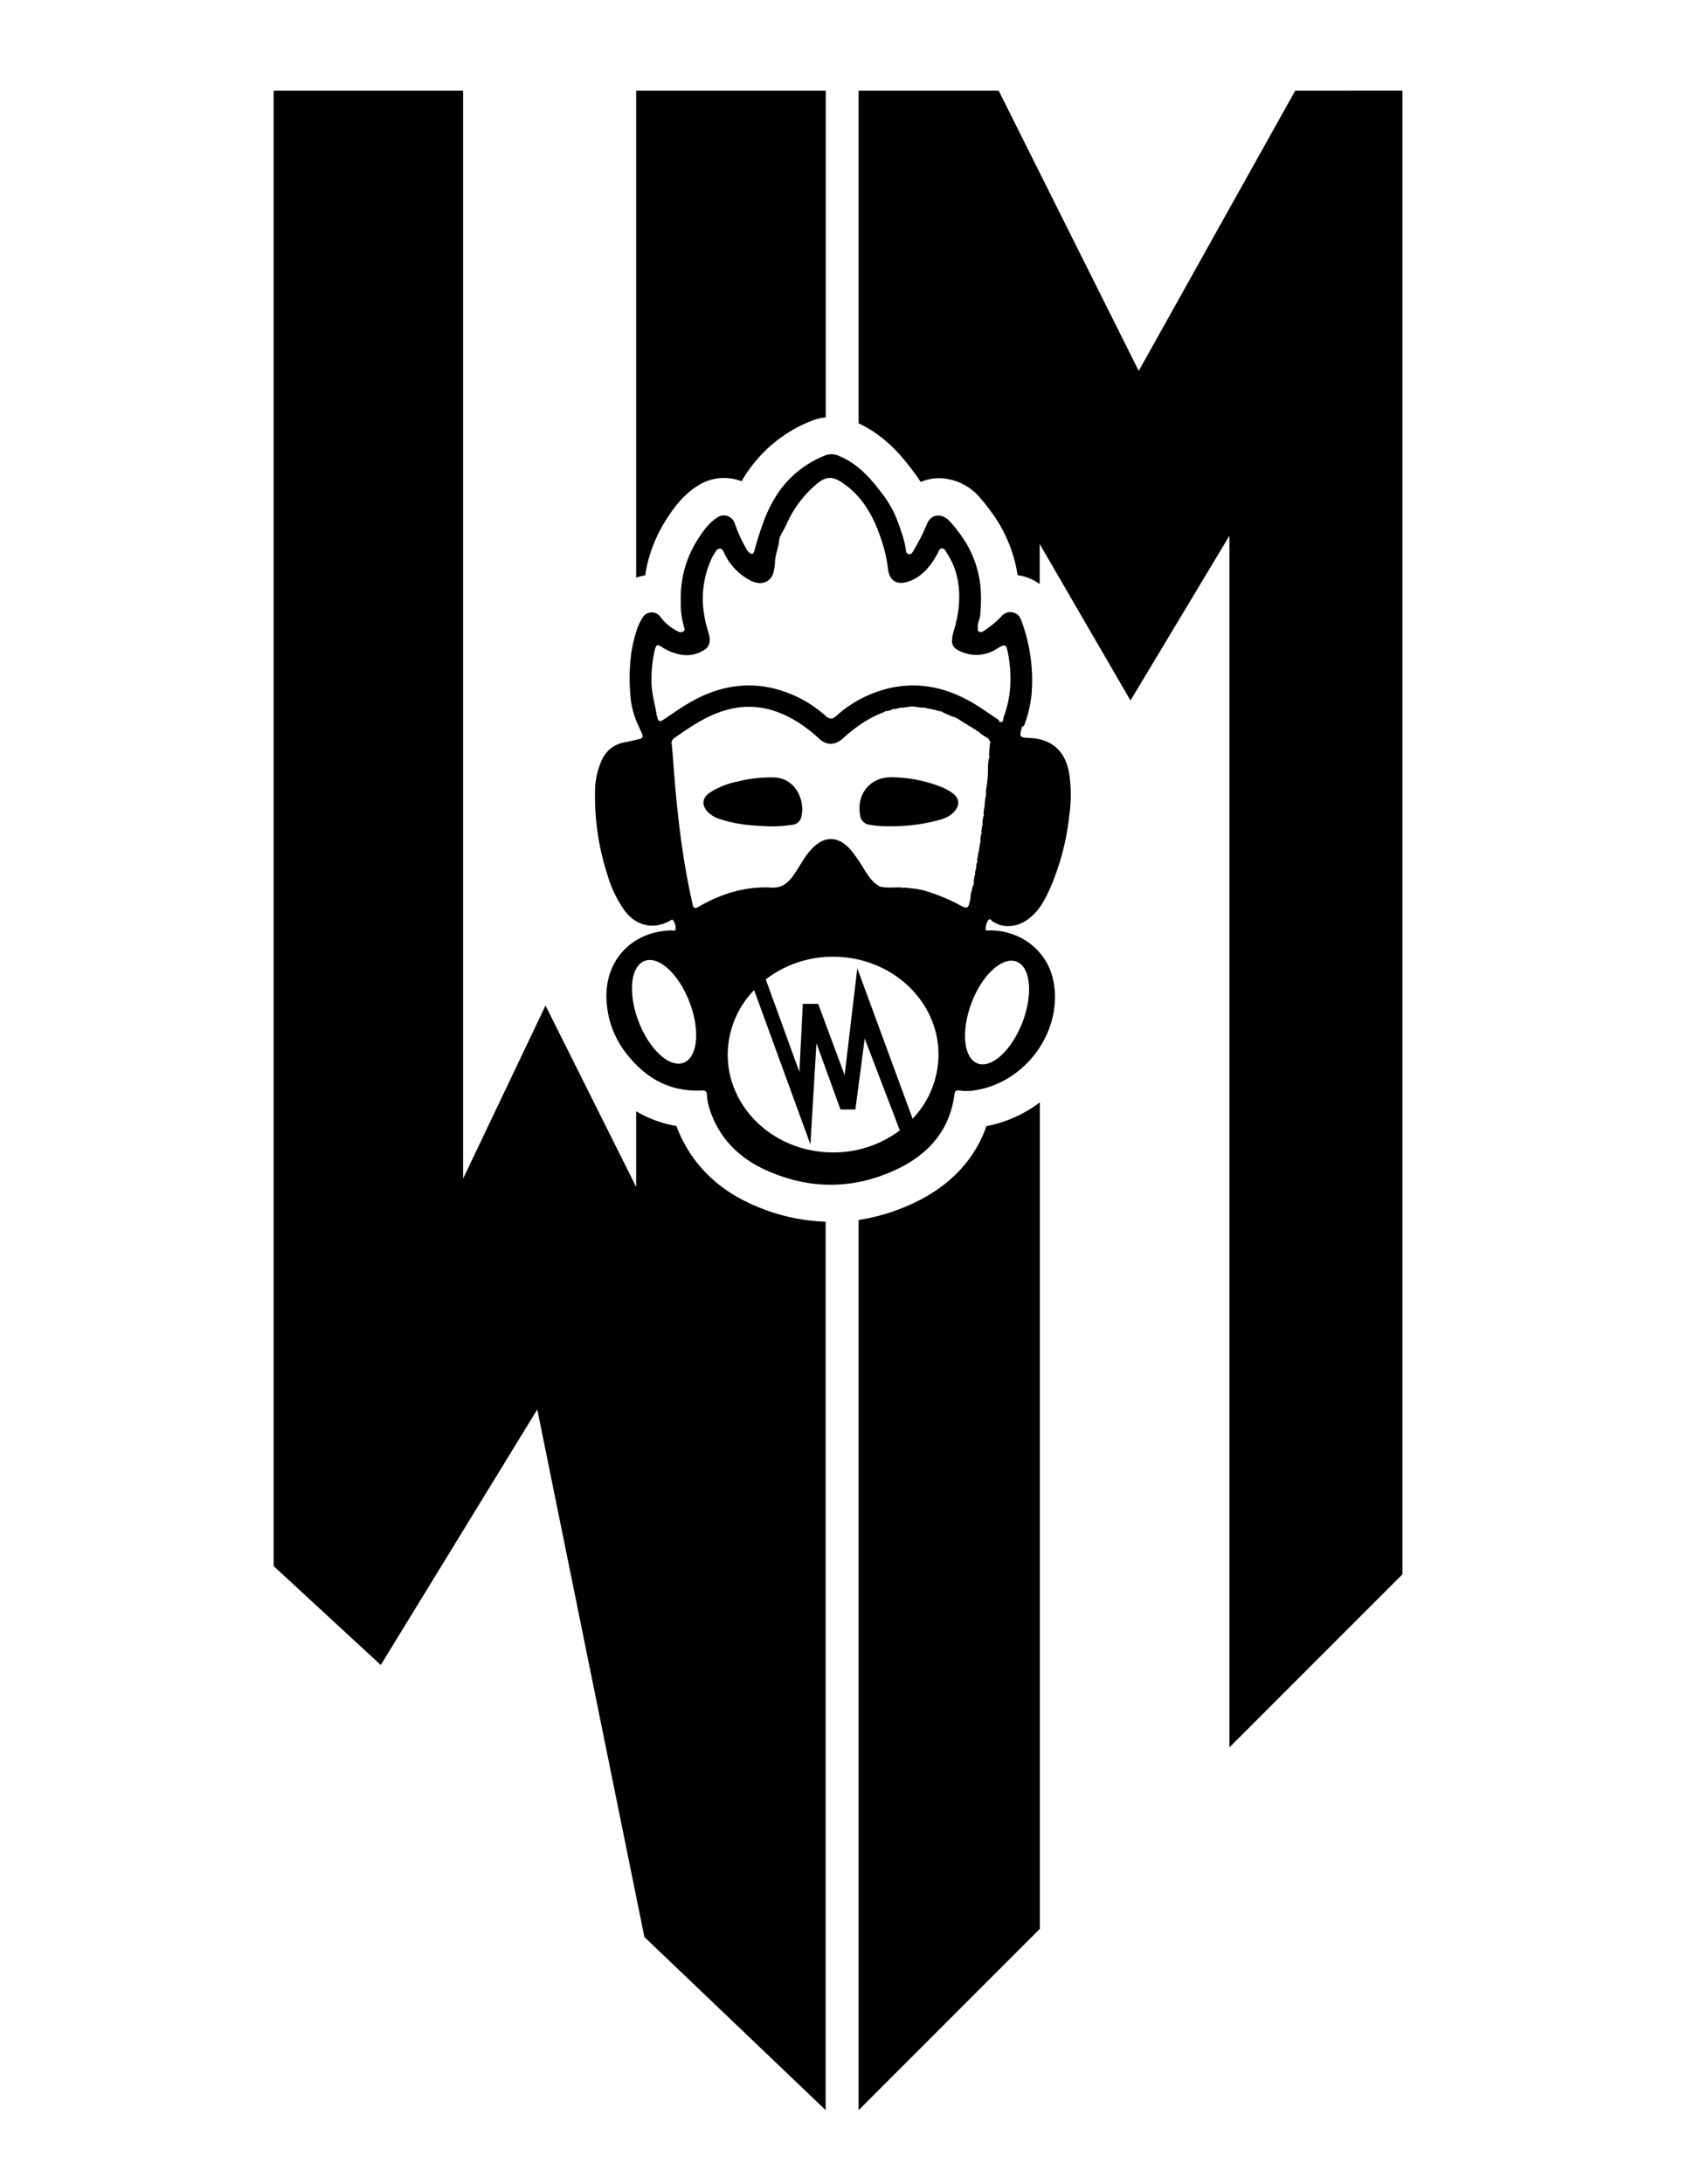
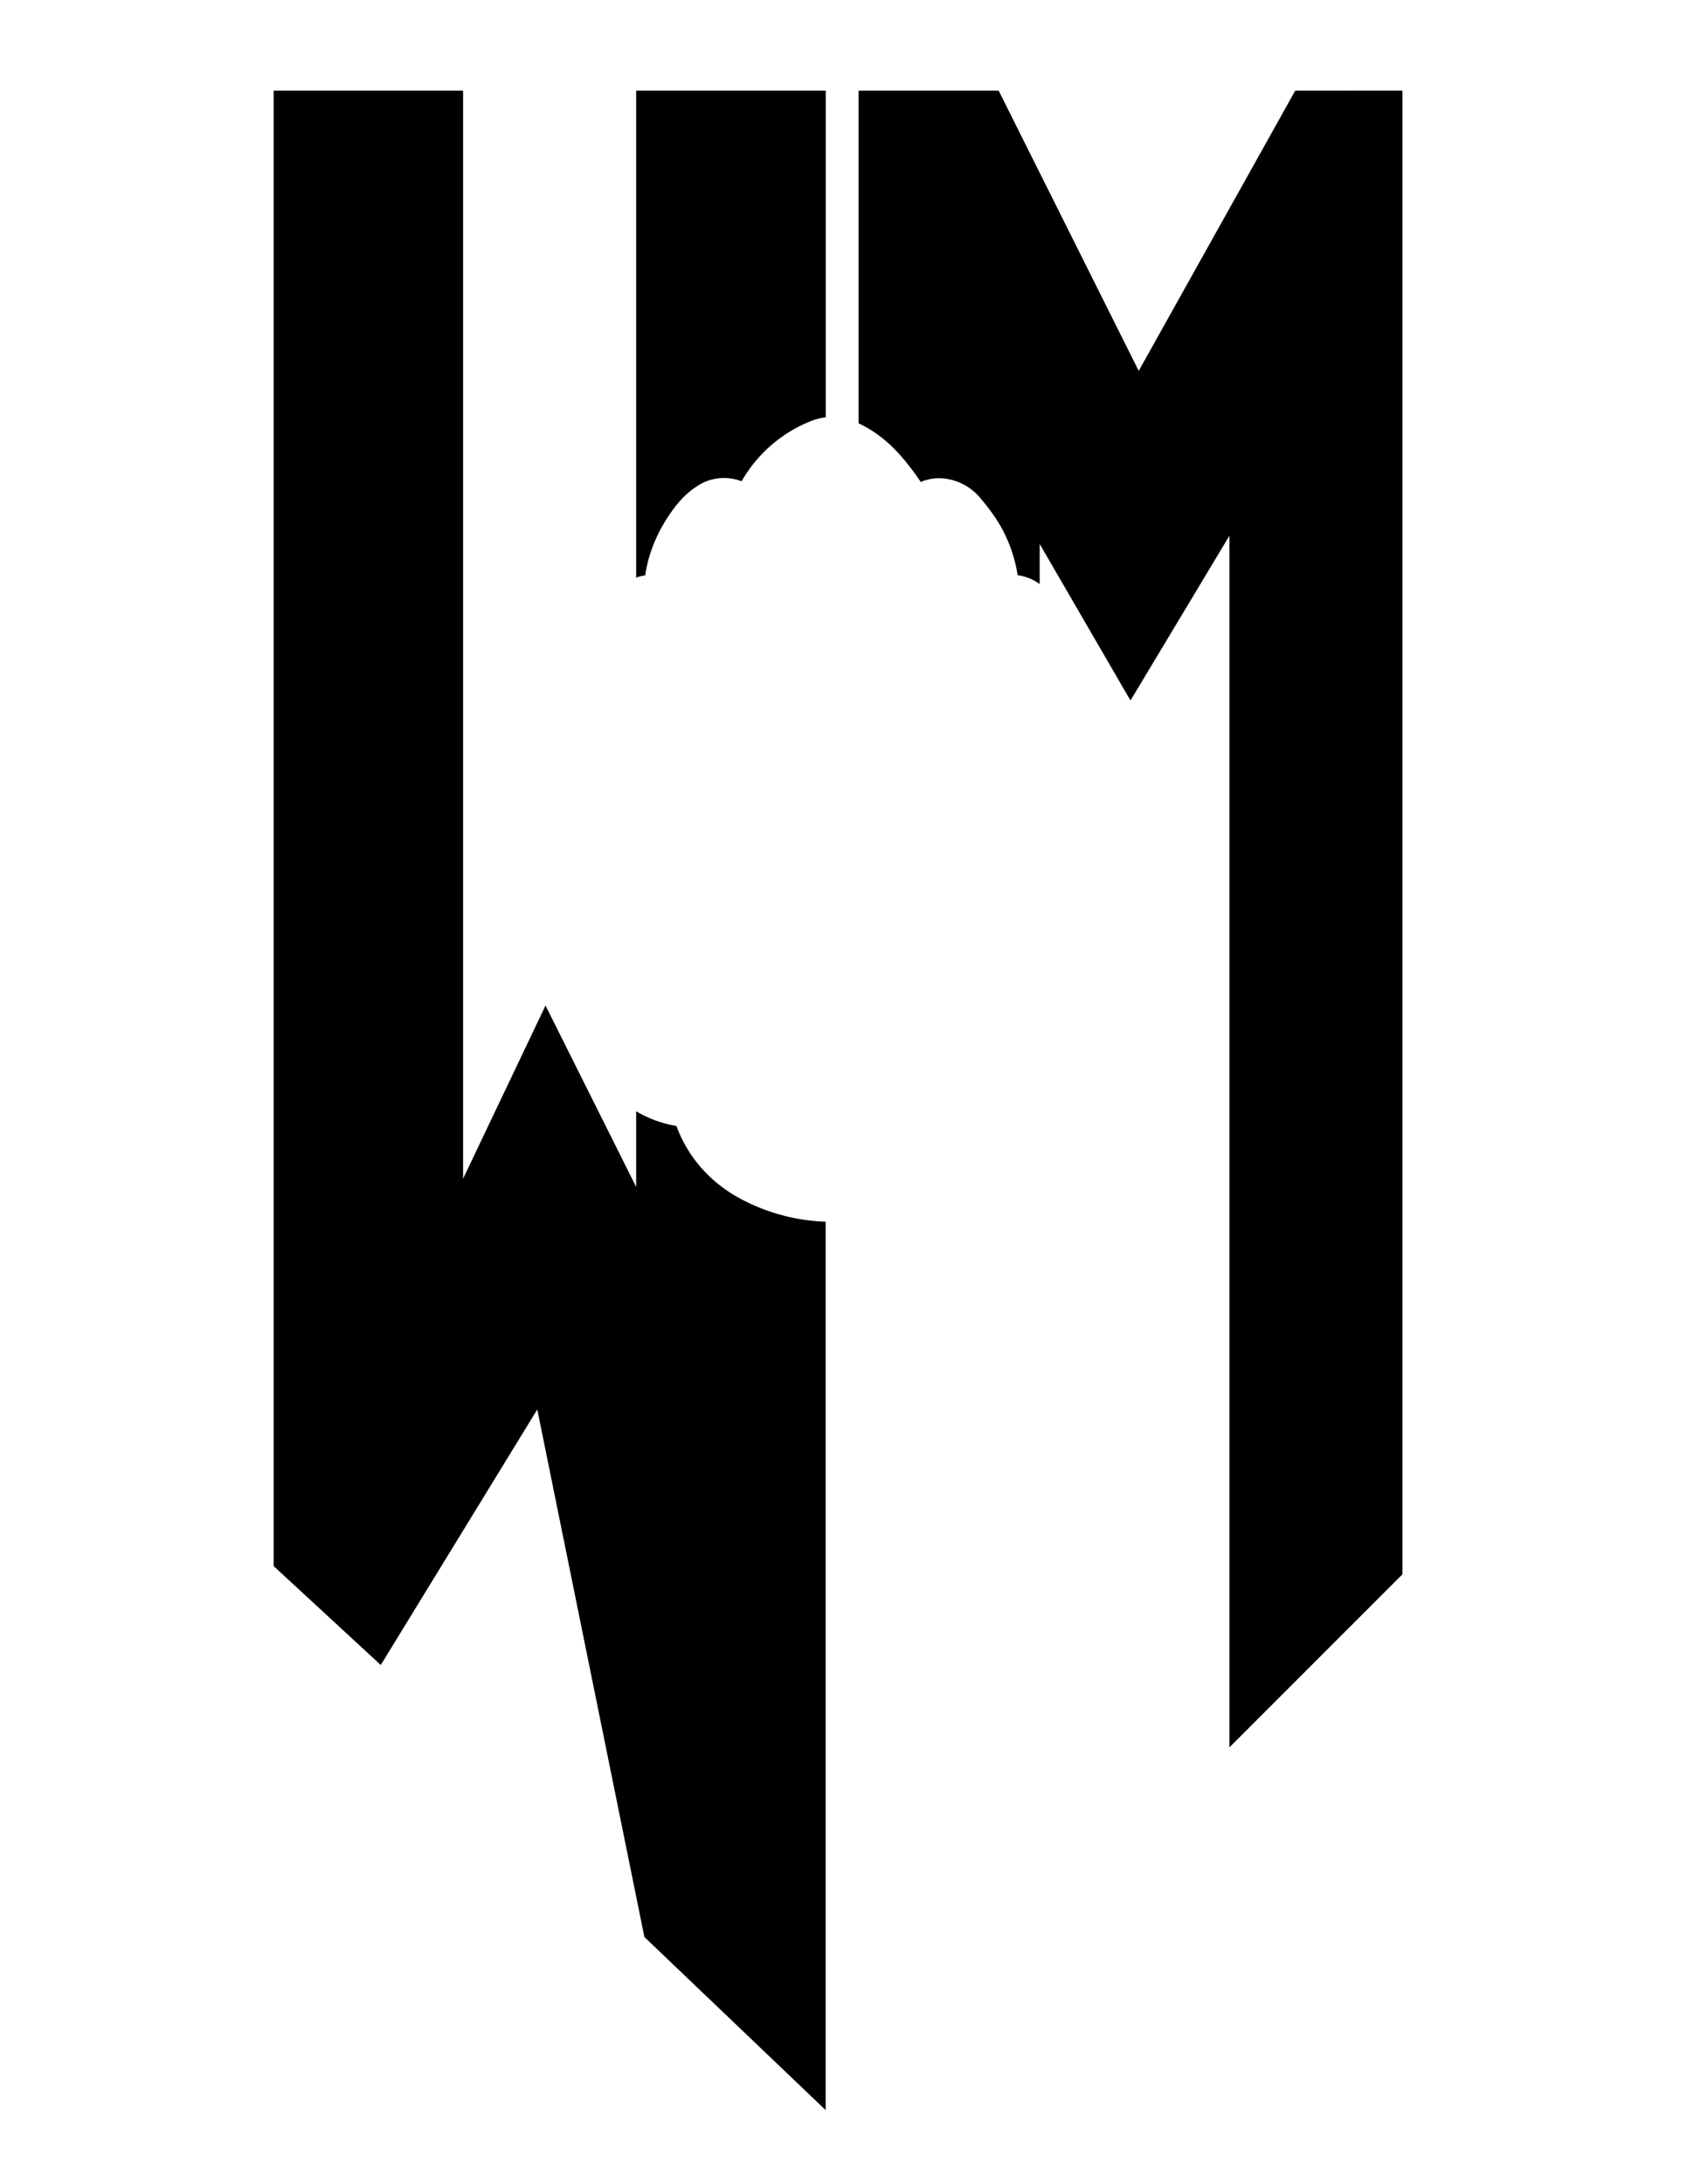
<svg xmlns="http://www.w3.org/2000/svg" id="Layer_1" data-name="Layer 1" viewBox="0 0 612 792">
  <path d="M234.07,208.64a46.69,46.69,0,0,1,1.32-6.25,54,54,0,0,1,7-15.07c2.62-3.94,6-8.4,11.38-11.58a17.26,17.26,0,0,1,8.84-2.41,17.94,17.94,0,0,1,6.43,1.18c.55-1,1.12-1.89,1.72-2.79a50.35,50.35,0,0,1,23.35-19,19.87,19.87,0,0,1,5.45-1.39V32.87H230.78V209.45A16.66,16.66,0,0,1,234.07,208.64Z" />
  <path d="M271.77,436.25c-12.59-5.83-21.69-15.44-26.33-27.81l-.06-.15a42.65,42.65,0,0,1-14.6-5.34v27.43L197.9,364.62,168,427.39V32.87H99.27v535l38.86,35.87,56.78-92.66,38.86,191.29,65.75,62.76V443A70.54,70.54,0,0,1,271.77,436.25Z" />
-   <path d="M281.06,281.91a49.2,49.2,0,0,0-13.3,1.43,29.48,29.48,0,0,0-10.24,4.05c-2.75,1.87-3.09,4.46-.85,6.91a10.09,10.09,0,0,0,4.44,2.68c5.91,2,12,2.48,18.2,2.65a43.54,43.54,0,0,0,8.14-.57,3.6,3.6,0,0,0,3.21-2.69C292.2,290.54,288.8,282.3,281.06,281.91Z" />
-   <path d="M345.64,287.66a19.56,19.56,0,0,0-3.69-2.11,50.33,50.33,0,0,0-18.16-3.7c-7.88-.31-13.18,5.9-11.76,13.7a3.84,3.84,0,0,0,3.35,3.5,38.48,38.48,0,0,0,7.29.55A64.62,64.62,0,0,0,338,298c3-.69,6.11-1.32,8.32-3.85C348.25,291.93,348.07,289.44,345.64,287.66Z" />
-   <path d="M360.45,334.34a21,21,0,0,0,2.1,1c4.31,1.21,8.08,0,11.4-2.81,3-2.51,4.88-5.87,6.51-9.35a90.08,90.08,0,0,0,7.47-27.67,52.74,52.74,0,0,0,0-14.74c-1.3-8.2-6.16-12.74-14.13-13.16-4.1-.22-4.1-.22-3-4.18.5.06.71-.27.84-.65a44.43,44.43,0,0,0,2.59-11.11,61.82,61.82,0,0,0-3.88-27.1,4.09,4.09,0,0,0-6.89-1.24,34.51,34.51,0,0,1-6.5,5.38,1.69,1.69,0,0,1-1.8.35c-.65-.32-.34-1-.42-1.57-.21-1.55.73-2.86.84-4.35a56.56,56.56,0,0,0,.06-11,38.68,38.68,0,0,0-4.92-14.84,55.86,55.86,0,0,0-5.71-7.77c-3-3.66-7.28-3.41-8.76.59a79.61,79.61,0,0,1-4.82,9.48c-.38.7-.79,1.44-1.66,1.37s-1.1-1-1.15-1.62a32.17,32.17,0,0,0-1.72-6.7,53,53,0,0,0-2.79-7.15,40.77,40.77,0,0,0-5-7.68c-4-5.25-8.43-9.86-14.65-12.45a6.41,6.41,0,0,0-5.25-.17,37,37,0,0,0-17.25,14,49.89,49.89,0,0,0-5.14,10.47c-1.16,3.22-2.21,6.46-3.07,9.77-.43,1.7-1.11,1.82-2.31.54a5.46,5.46,0,0,1-.76-1.09,51.87,51.87,0,0,1-4.18-9.27,4.17,4.17,0,0,0-5.91-2.21c-3.06,1.83-5.14,4.61-7,7.47a40,40,0,0,0-5.22,11.3,41.57,41.57,0,0,0-1.4,12.07,29.86,29.86,0,0,0,1.16,9c.19.61.48,1.36-.26,1.75a2.07,2.07,0,0,1-2-.07,17.66,17.66,0,0,1-6.28-5.23,3.85,3.85,0,0,0-6.44.19,20.39,20.39,0,0,0-2.32,5.1A48.74,48.74,0,0,0,228.67,240a67.11,67.11,0,0,0,0,11.86A30.08,30.08,0,0,0,231.55,263c.45,1,.86,2,1.35,3,.56,1.13.15,1.7-1,2-1.77.4-3.53.84-5.32,1.18a11,11,0,0,0-8.18,6.24,28.58,28.58,0,0,0-2.54,12.5,92,92,0,0,0,4.5,29.3,43.27,43.27,0,0,0,6.32,13.08c4.14,5.52,10.53,6.9,16.42,3.53.35-.2.78-.52,1-.21a4.56,4.56,0,0,1,1,3.23c-.05.91-1,.49-1.61.51-15,.46-24.85,11.81-23.35,26.75a33.59,33.59,0,0,0,6.33,16.9c7,9.47,16,15,28.1,14.4,1.29-.07,1.77.29,1.85,1.52a23.83,23.83,0,0,0,1.56,6.81c3.56,9.52,10.38,16.15,19.36,20.31,15.76,7.3,31.88,7.45,47.64.11,11.61-5.4,19.59-14.13,21.29-27.45.16-1.25.74-1.46,1.83-1.29a19.7,19.7,0,0,0,7-.33c16.14-3.16,28.47-18.77,27.57-35.25-.42-7.78-3.72-14.23-10.39-18.67a24.21,24.21,0,0,0-13.29-3.8c-.54,0-1.49.24-1.44-.49a6.05,6.05,0,0,1,1-3.28C359.22,332.75,359.8,334.07,360.45,334.34ZM241.26,260.58c-2.1,1.42-2.3,1.35-3-1.13-.63-4.2-2-8.27-1.91-12.61a45.67,45.67,0,0,1,1.24-11.35c.39-1.41.74-2.12,2.31-1a18.65,18.65,0,0,0,7.84,3,11.7,11.7,0,0,0,7.92-1.95c1.84-1.09,2.16-3.4,1.47-5.74a45.41,45.41,0,0,1-2.1-10.21,35.14,35.14,0,0,1,3.24-17.32,3.06,3.06,0,0,1,.26-.51c.81-1.05,1.25-2.84,2.64-2.82,1.15,0,1.53,1.72,2.14,2.76a21.12,21.12,0,0,0,9.47,9.06c3.79,1.71,7.26,0,7.91-3.68a20.15,20.15,0,0,0,.46-3.26c.05-2.66,1.24-5.07,1.48-7.74.16-1.87,1.72-3.76,2.57-5.7a40.32,40.32,0,0,1,11.21-15c3.08-2.57,5.51-2.75,8.87-.54,7.61,5,11.66,12.45,14.41,20.78a51.49,51.49,0,0,1,2.43,10.5c.5,4.45,3.21,6.2,7.46,4.74,5-1.72,8-5.59,10.47-10,.43-.79.6-1.88,1.62-2s1.39,1,1.85,1.73c4.12,6.25,5,13.25,4.18,20.44a50,50,0,0,1-1.73,7.85c-1.31,4.57-.7,6.23,3.5,7.74a13.51,13.51,0,0,0,12.22-1.42c3-1.84,3.33-1.68,4,1.71,1.45,7.79,1.25,15.46-1.55,23a6.81,6.81,0,0,0-.22,1.11h0a.22.22,0,0,1-.14.22c0,.71-.52.57-.94.52s-.69-.07-.29-.52c-2.6-1.75-5.18-3.55-7.82-5.24-9.35-5.94-19.42-8.83-30.53-6.8a43.51,43.51,0,0,0-20.77,10.36c-1.42,1.23-2.3,1.42-3.87.06a44.23,44.23,0,0,0-19.83-10.21c-11.35-2.4-21.7.39-31.34,6.45C245.94,257.33,243.62,259,241.26,260.58ZM248,385.35c-5.1,1.95-12.4-4.72-16.31-14.9s-3-20,2.13-22,12.4,4.72,16.31,14.9S253.13,383.39,248,385.35Zm54.2,32.52C281.13,417.87,264,402,264,382.4A33.9,33.9,0,0,1,273.57,359L294,415l2.18-36.76,8.72,24.06h5.41l3.39-25.72,12.73,33.3A39.92,39.92,0,0,1,302.24,417.87Zm28.86-12.24L311,351.1l-4.59,38.73L296.81,364h-5.57L290,388.7,277.8,355.13a39.87,39.87,0,0,1,24.44-8.21c21.11,0,38.22,15.89,38.22,35.48A33.89,33.89,0,0,1,331.1,405.63Zm37.72-56.94c5.09,1.95,6.05,11.8,2.13,22s-11.21,16.86-16.3,14.9-6-11.8-2.14-22S363.73,346.73,368.82,348.69Zm-10.93-63.25c-.08.61-.15,1.22-.23,1.83a3.17,3.17,0,0,1-.18,2.08l-.29,2.84c.17.17.17.31-.06.42-.11.81-.21,1.61-.31,2.42a.89.89,0,0,1-.07,1.06c-.11.7-.23,1.39-.34,2.09a1.63,1.63,0,0,1-.1,1.33l-.27,2.12a.82.82,0,0,1-.13,1l-.24,2.11a1,1,0,0,1-.12,1c-.11.77-.21,1.54-.32,2.31l.09,0-.14.15c-.1.48-.21,1-.31,1.43,0,.1.06.2.08.29s-.07.07-.11.1c-.11.68-.23,1.36-.34,2a.79.79,0,0,1-.16,1l-.24,1.61c.16.19.2.35-.08.45l-.29,1.55a.46.46,0,0,1-.1.7c-.12.7-.23,1.39-.35,2.08a3,3,0,0,1-.44,2.16c-.25,1.1-.49,2.2-.74,3.3,0,.06.12.11.11.16-.9,4.91-.88,4.87-5.3,2.47a69.69,69.69,0,0,0-11.56-4.58l-1.49-.37c-.09.17-.16.14-.19,0l-1.82-.36c-.16.18-.3.18-.43,0l-3.52-.37a.46.46,0,0,1-.71,0c-2.59-.17-5.21.29-7.78-.33-.15.13-.25.13-.23-.11-2.62-1.32-4.09-3.72-5.6-6.06a54.49,54.49,0,0,0-5.08-7.34c-4.44-4.9-9.36-5-13.92-.22-2.91,3-4.62,6.88-7.11,10.2-1.91,2.54-4.14,4.06-7.52,3.88-9.5-.51-18.21,2.19-26.36,6.89-1.56.9-2,.58-2.35-1.12-3.88-17.07-5.74-34.4-7-51.82-.15-2-.33-4-.51-6a2,2,0,0,1,.78-2.05c6.37-4.5,12.78-8.88,20.56-10.68,9-2.08,17.08.17,24.66,4.95a55,55,0,0,1,7.5,5.86c2.73,2.49,5.76,2.41,8.5-.05,4.51-4.06,9.38-7.57,15.15-9.64.23-.24.47-.44.84-.31l1.61-.4a1,1,0,0,1,1.1-.32l2-.43c.21-.28.45-.24.7-.07l2.55-.31a5.85,5.85,0,0,1,2.76,0l2.53.31a.48.48,0,0,1,.68.06l1.92.37.11-.1.08.12,1.36.33c.1-.16.16-.14.2,0l1.47.46a1.27,1.27,0,0,1,1.13.33l3.23,1.47a9.46,9.46,0,0,1,3.43,1.64l3.79,2.33c.16-.12.24-.1.2.12l1,.64c.15-.12.23-.1.21.1l1,.73c.36,0,.51.25.69.48l.78.65c.17-.14.25-.1.21.12l1,.67c.14-.13.22-.11.21.09a2.49,2.49,0,0,1,1.47,1.54.87.87,0,0,1,0,1c-.1,1.37-.21,2.74-.31,4.1a1.37,1.37,0,0,1-.14,1.38c-.08.72-.15,1.45-.23,2.18A46.34,46.34,0,0,1,357.89,285.44Z" />
-   <path d="M358.17,408.29l-.33.07c-4.25,12.22-13.32,21.79-26.66,28a71.61,71.61,0,0,1-19.7,6v322.8l65.75-65.75V399.71A46.61,46.61,0,0,1,358.17,408.29Z" />
  <path d="M469.88,32.87,413.1,134.48,362.29,32.87H311.48V153.51c8.83,4.1,14.68,10.67,18.8,16.05,1.09,1.43,2.42,3.17,3.73,5.2a17.16,17.16,0,0,1,6.74-1.36,19.8,19.8,0,0,1,15.06,7.43,67.78,67.78,0,0,1,7,9.66,52.24,52.24,0,0,1,6.36,18.08,17.55,17.55,0,0,1,8,3.21V197.25L410.11,254,446,194.26V633.61l62.77-62.76v-538Z" />
</svg>